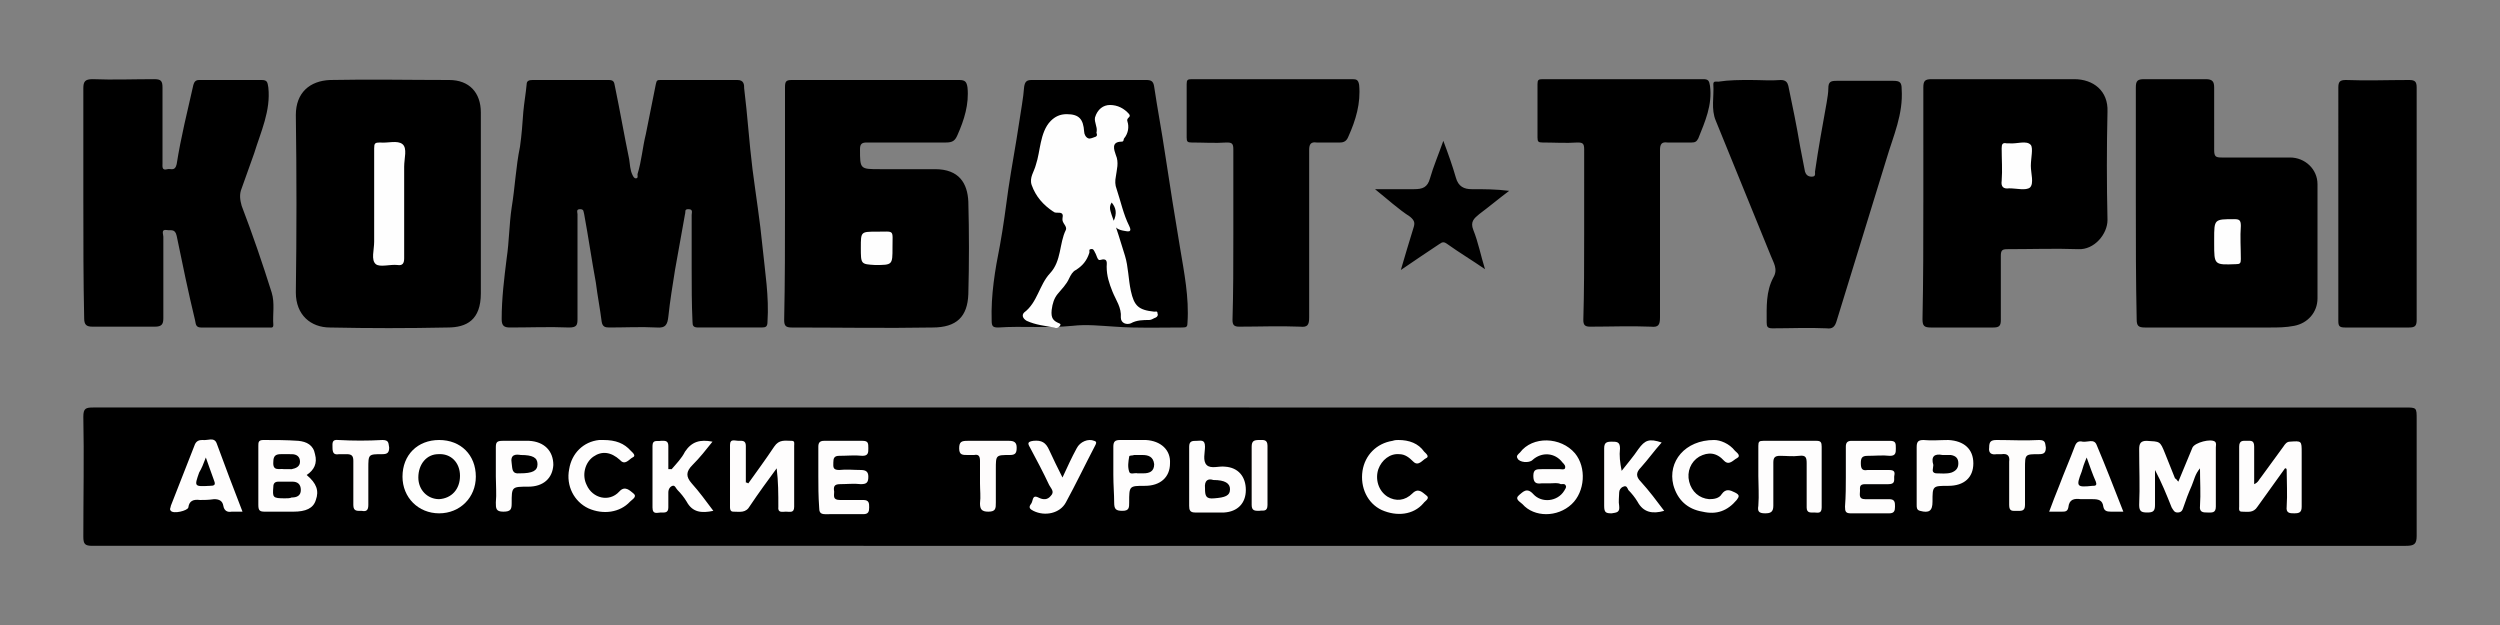
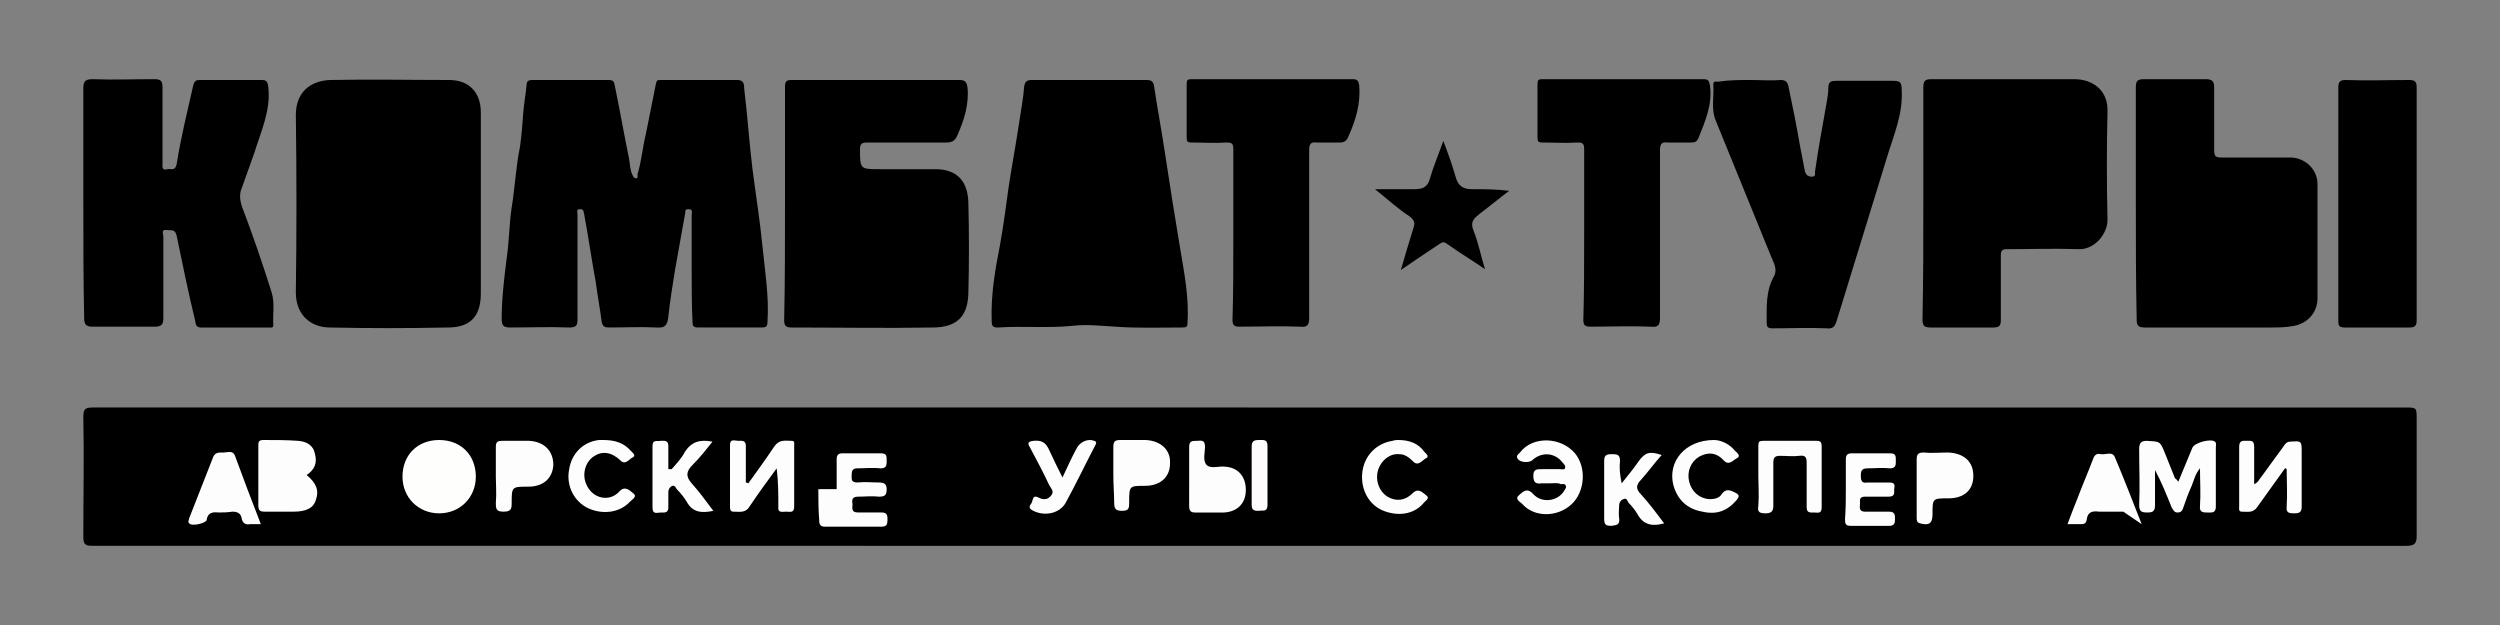
<svg xmlns="http://www.w3.org/2000/svg" version="1.1" id="Слой_1" x="0" y="0" viewBox="0 0 300 75" xml:space="preserve">
  <rect x="0" y="0" width="300" height="75" fill="#808080" stroke="none" />
  <style>.st0{fill:#fefdfd}.st2{fill:#fefcfc}</style>
  <path d="M149.9 48.9h138.7c1.4 0 1.4 0 1.4 1.4v14c0 1-.3 1.2-1.3 1.2H11.1c-.9 0-1.1-.2-1.1-1.1 0-4.8.1-9.6 0-14.4 0-1 .3-1.1 1.2-1.1zM83 32.2v-6.4c0-.3.2-.7-.4-.7-.5 0-.3.3-.4.6-.4 2.2-.8 4.4-1.2 6.7-.3 1.9-.6 3.7-.8 5.6-.1.9-.3 1.4-1.4 1.3-1.9-.1-3.8 0-5.7 0-.5 0-.8-.1-.9-.7-.2-1.6-.5-3.1-.7-4.7-.5-2.7-.9-5.5-1.4-8.2-.1-.3 0-.6-.5-.6s-.3.4-.3.6v12.6c0 .7-.1 1-1 1-2.4-.1-4.7 0-7.1 0-.7 0-1-.2-1-1 0-2.5.3-4.9.6-7.3.3-2 .3-4.1.6-6.1.4-2.4.5-4.9 1-7.3.2-1.4.3-2.8.4-4.2.1-1.1.3-2.2.4-3.3 0-.4.3-.5.7-.5h9.2c.7 0 .6.5.7.8.6 2.9 1.1 5.8 1.7 8.7.1.6.1 1.3.4 1.9.1.2.2.4.4.4.3 0 .2-.3.2-.5.5-1.6.6-3.2 1-4.8l1.2-6c.1-.5.2-.5.6-.5h9.2c.8 0 .8.6.8 1 .4 3.2.6 6.5 1 9.7.4 3.1.9 6.2 1.2 9.3.3 3 .8 6 .6 9 0 .6-.2.7-.7.7h-7.6c-.6 0-.7-.2-.7-.7-.1-2.1-.1-4.3-.1-6.4m-25.3-7.7v10.7c0 3.2-1.7 4.1-4 4.1q-7.05.15-14.1 0c-2.3 0-4.1-1.5-4.1-4.2q.15-10.65 0-21.3c0-2.7 1.7-4.1 4.1-4.2 4.8-.1 9.5 0 14.3 0 2.4 0 3.8 1.5 3.8 3.9zm36.5-.1V10.5c0-.7.1-.9.8-.9h20.1c.7 0 .9.2 1 .9.2 2-.4 3.9-1.2 5.7-.3.7-.6.9-1.4.9H104c-.6 0-.8.2-.8.8 0 2.4 0 2.4 2.4 2.4h6.6c2.9 0 3.9 1.7 4 3.9q.15 5.55 0 11.1c-.1 2.7-1.4 4-4.3 4-5.6.1-11.3 0-16.9 0-.7 0-.9-.2-.9-.9.1-4.6.1-9.3.1-14m-84.2 0V10.6c0-.8.2-1.1 1.1-1.1 2.5.1 4.9 0 7.4 0 .8 0 1 .2 1 1v9.1c0 .4-.1.9.6.7.4-.1.9.3 1.1-.6.5-3.2 1.3-6.4 2-9.5.1-.3.2-.6.7-.6h7.5c.7 0 .7.3.8.9.3 2.8-.9 5.3-1.7 7.9L29 22.6c-.3.7-.2 1.4 0 2.1 1.3 3.4 2.5 6.9 3.6 10.4.4 1.3.1 2.6.2 3.9 0 .4-.3.3-.5.3h-8.2c-.7 0-.6-.6-.7-.9-.8-3.3-1.5-6.7-2.2-10.1-.2-.9-.7-.6-1.2-.7-.7-.1-.4.5-.4.8v9.8c0 .7-.2 1-1 1h-7.5c-.7 0-1-.2-1-1-.1-4.5-.1-9.2-.1-13.8m220.8-.1V10.5c0-.8.2-1 1-1h17.1c2.3 0 4.1 1.4 4 3.9-.1 4.3-.1 8.6 0 13 0 1.7-1.6 3.6-3.5 3.5-2.8-.1-5.6 0-8.5 0-.6 0-.8.1-.8.8v7.7c0 .7-.2.9-.9.9h-7.5c-.8 0-1-.2-1-1 .1-4.7.1-9.3.1-14m25.5 0V10.5c0-.8.2-1 1-1h7.4c.8 0 1 .3 1 1V18c0 .8.2.9.9.9h8.2c1.8 0 3.3 1.4 3.3 3.2v13.7c0 1.7-1.2 3-2.8 3.3-1 .2-2 .2-2.9.2h-15c-.8 0-1-.2-1-1-.1-4.7-.1-9.3-.1-14M210.1 9.6c1.2 0 2.4.1 3.6 0 .6 0 .8.3.9.7.5 2.4 1 4.8 1.4 7.2.2 1 .4 2.1.6 3.1.1.3.3.6.8.6s.4-.3.4-.6c.4-2.8.9-5.5 1.4-8.3.1-.6.2-1.2.2-1.7 0-.8.3-.9 1-.9h6.8c.8 0 1 .2 1 1 .2 3-1 5.6-1.8 8.3l-6 19.5c-.2.7-.5 1-1.2.9-2.2-.1-4.3 0-6.5 0-.6 0-.7-.2-.7-.7 0-1.9-.1-3.7.8-5.4.6-1 0-1.8-.3-2.6l-6.6-16.2c-.6-1.4-.2-2.9-.3-4.4 0-.4.3-.3.6-.3 1.3-.2 2.6-.2 3.9-.2m-79.4 0h6.8c.6 0 .9.1 1 .8.4 2.7.9 5.3 1.3 8 .3 1.9.6 3.8.9 5.8.3 1.8.6 3.6.9 5.5.5 3 1.1 6 .9 9 0 .5-.1.6-.6.6-2.7 0-5.4.1-8.1-.1-1.7-.1-3.4-.3-5.1-.1-3 .3-6 0-8.9.2-.6 0-.8-.1-.8-.8-.1-3.1.4-6.1 1-9.1.4-2.2.7-4.5 1-6.7.4-2.7.9-5.3 1.3-8 .2-1.4.5-2.9.6-4.3.1-.6.3-.8.9-.8zM148 28.2V17.9c0-.7-.2-.8-.8-.8-1.4.1-2.8 0-4.2 0-.5 0-.6-.1-.6-.6v-6.4c0-.5.1-.6.6-.6h19.3c.5 0 .7.1.8.7.2 2.2-.4 4.2-1.3 6.2-.2.5-.5.7-1 .7H158c-.7-.1-.9.2-.9.9v20.1c0 .9-.2 1.2-1.1 1.1-2.4-.1-4.9 0-7.3 0-.6 0-.8-.2-.8-.8.1-3.3.1-6.7.1-10.2m42.1-.1V17.9c0-.7-.2-.8-.8-.8-1.4.1-2.8 0-4.2 0-.5 0-.6-.1-.6-.6v-6.4c0-.5.1-.6.6-.6h19.3c.6 0 .7.2.8.8.3 2.3-.6 4.3-1.4 6.3-.2.4-.4.5-.8.5h-2.9c-.7-.1-.9.2-.9.9v20.1c0 .9-.2 1.2-1.1 1.1-2.4-.1-4.9 0-7.3 0-.6 0-.8-.2-.8-.8.1-3.4.1-6.8.1-10.3m90.5-3.7V10.5c0-.7.2-.9.9-.9 2.5.1 5 0 7.6 0 .7 0 .9.2.9.9v27.9c0 .7-.2.9-.9.9h-7.7c-.7 0-.8-.2-.8-.8zm-102.4 7.9c-1.6-1.1-3.1-2-4.5-3-.4-.3-.6-.3-1 0-1.5 1-3 2-4.6 3.1.5-1.7 1-3.4 1.5-5 .2-.6.2-.9-.4-1.4-1.4-.9-2.7-2.1-4.2-3.3h4.7c1 0 1.6-.2 1.9-1.3.4-1.4 1-2.8 1.6-4.5.6 1.6 1.1 3 1.5 4.4.3 1.1 1 1.4 1.9 1.4 1.5 0 2.9 0 4.5.2-1.2.9-2.4 1.9-3.6 2.8-.6.5-1.1.9-.7 1.9.6 1.5.9 3.1 1.4 4.7" />
  <path class="st0" d="M261.4 57.8c.6-1.4 1.1-2.7 1.7-4.1.3-.6 2.2-1.1 2.7-.7.2.2.1.4.1.7v7.1c0 .8-.5.7-1 .7s-1 0-.9-.8c.1-1.5 0-2.9 0-4.5-.6.7-.7 1.4-1 2.1-.4.9-.7 1.7-1 2.6-.1.3-.2.6-.7.6-.4 0-.5-.3-.7-.6-.6-1.5-1.2-3-2-4.5v4.2c0 .7-.2.9-.9.9s-1-.1-1-.9c.1-2.2 0-4.4 0-6.7 0-.7.2-1 .9-1 1.6.1 1.6 0 2.2 1.5l1.2 3c.2.1.2.2.4.4M36.8 57c1.2 1 1.5 1.9 1.1 3-.3 1-1.2 1.4-2.7 1.4h-3.4c-.6 0-.8-.1-.8-.8v-7.1c0-.4 0-.7.6-.7 1.4 0 2.8 0 4.2.1 1 .1 1.8.5 2 1.6.3 1.1-.1 1.9-1 2.5m53 1c1-1.4 2.1-2.9 3.1-4.4.6-.9 1.3-.7 2.1-.7.4 0 .3.3.3.6v7.3c0 .8-.5.6-1 .6-.4 0-1 .2-.9-.6 0-1.5 0-3-.2-4.6-1.1 1.5-2.2 3-3.2 4.5-.5.9-1.2.7-2 .7-.3 0-.4-.2-.4-.5v-7.5c0-.8.6-.5 1-.5s.9-.1.9.6v4.4c.2 0 .2.1.3.1m184.4-1.8c-1.1 1.5-2.2 3.1-3.3 4.6-.5.8-1.2.6-1.9.6-.4 0-.3-.4-.3-.6v-7.2c0-.8.5-.7.9-.7.5 0 .9-.1.9.7v4.5c.5-.2.6-.6.8-.8.9-1.2 1.8-2.5 2.7-3.7.2-.3.4-.6.8-.6 1.4-.1 1.4-.1 1.4 1.3v6.5c0 .7-.3.8-.9.8-.5 0-1 0-.9-.8.1-1.5 0-3 0-4.4 0-.2-.1-.2-.2-.2" />
  <path d="M57.1 57.2c0 2.5-1.9 4.4-4.4 4.4s-4.4-1.9-4.4-4.4c0-2.6 1.8-4.4 4.4-4.4s4.4 1.8 4.4 4.4" style="fill:#fefefd" />
-   <path class="st0" d="M186 58h-1c-.7.1-1-.1-1-.9s.4-.8 1-.8h2.2c.2 0 .5.1.6-.1.1-.3-.1-.5-.3-.7-.9-1.2-2.5-1.3-3.6-.3-.4.4-1.6.3-1.8-.2-.2-.3.1-.5.3-.7 1.5-2 4.9-1.9 6.6.1 1.4 1.7 1.2 4.6-.4 6.1-1.7 1.6-4.5 1.6-5.9 0-.3-.3-1-.6-.4-1.1.4-.3.9-1 1.7-.1 1 1.1 2.9.9 3.7-.4.1-.2.3-.4.2-.6-.1-.3-.4-.2-.6-.2-.4-.2-.8-.1-1.3-.1m25-.9v-3.6c0-.5.1-.6.6-.6h6.4c.5 0 .6.2.6.7v7.3c0 .8-.5.6-.9.6s-.9.1-.9-.6v-5.3c0-.7-.1-1-.9-.9s-1.5 0-2.3 0c-.6 0-.8.2-.8.8v5.2c0 .8-.4.9-1 .9-.8 0-.9-.3-.8-.9.1-1.3 0-2.5 0-3.6m43.8 4.3h-1.5c-.5 0-.8-.1-.9-.6-.1-.8-.6-.9-1.3-.9h-1.4c-.8-.1-1.4 0-1.5 1-.1.5-.4.5-.8.5h-1.5c.4-1.1.8-2.1 1.2-3.1.6-1.6 1.3-3.2 1.9-4.8.2-.5.5-.6.9-.5.6.1 1.4-.4 1.7.4 1.1 2.6 2.1 5.2 3.2 8m-225.7 0h-1.3c-.5.1-.9-.1-1-.7s-.5-.8-1.1-.8c-.7.1-1.2.1-1.7.1-.8-.1-1.3.1-1.4.9-.1.4-1.8.8-2.1.4-.2-.2 0-.4 0-.6 1-2.5 1.9-4.9 2.9-7.4.2-.4.5-.5.9-.5.6.1 1.4-.4 1.7.4 1 2.7 2 5.4 3.1 8.2m69.1-4.2v-3.6c0-.5.2-.7.7-.7h4.6c.7 0 .7.3.7.9 0 .5 0 .9-.7.9-.9-.1-1.9 0-2.8 0-.6 0-.7.3-.7.8s-.1.9.7.9c.9-.1 1.7 0 2.6 0 .6 0 .9.2.9.8 0 .7-.2.9-.9.9-.8-.1-1.7 0-2.5 0-.7 0-.8.3-.7.9 0 .5-.2 1 .7 1h2.8c.7 0 .7.4.7.9s-.1.8-.7.8H99c-.6 0-.7-.3-.7-.8-.1-1.4-.1-2.6-.1-3.7m123.3 0v-3.6c0-.5.2-.7.7-.7h4.6c.7 0 .7.3.7.9 0 .5 0 .9-.7.9-.9-.1-1.8 0-2.7 0-.7 0-.8.3-.8.9 0 .7.2.9.8.8h2.6c.7 0 .7.3.6.8 0 .5.1.9-.7.9h-2.8c-.7 0-.6.4-.6.8s-.2 1 .6 1h2.9c.7 0 .7.4.7.9s-.1.8-.7.8h-4.6c-.6 0-.7-.2-.7-.8.1-1.3.1-2.5.1-3.6m8.5-.1v-3.4c0-.6.1-.9.8-.9 1 .1 2 0 3 0 1.9.1 3 1.1 3 2.8s-1.1 2.7-3 2.7-1.9 0-1.9 1.9c0 1.1-.4 1.4-1.5 1.1-.4-.1-.4-.4-.4-.7zm-30.6-4c-.9 1-1.6 2-2.5 3-.6.6-.6 1.1 0 1.7 1 1.1 1.9 2.3 2.8 3.5-1.4.4-2.5.2-3.2-1.1-.3-.5-.7-1-1.1-1.4-.1-.2-.2-.6-.6-.4-.3.1-.5.4-.5.7 0 .5-.1 1.1 0 1.6.1.8-.3.8-.9.9-.7 0-.9-.1-.9-.9v-6.9c0-.7.3-.8.9-.8s1 0 1 .8c-.1.9 0 1.7.2 2.7.7-.9 1.4-1.7 2-2.6.8-1.1 1.3-1.3 2.8-.8M59.5 57.2v-3.5c0-.6.1-.8.8-.8h3.2c1.8.1 2.9 1.2 2.9 2.9-.1 1.6-1.2 2.6-3 2.6-2 0-2 0-2 2 0 .7-.1 1-1 1s-.9-.4-.9-1.1c.1-1 0-2.1 0-3.1m83.2-.1v-3.5c0-.7.4-.7.9-.7s1-.2 1 .7c0 .7-.3 1.7.2 2.2s1.5.1 2.2.2c1.6.1 2.5 1.2 2.5 2.8s-1 2.6-2.6 2.7h-3.5c-.6 0-.7-.3-.7-.8zm-62.1-.8c.6-.7 1.2-1.3 1.6-2.1.8-1.2 1.8-1.5 3.3-1.2-.8 1-1.5 1.9-2.4 2.8-.8.8-.8 1.4-.1 2.2.9 1 1.7 2.1 2.6 3.3-1.4.3-2.5.2-3.2-1.1-.3-.5-.7-1-1.1-1.4-.2-.2-.3-.6-.6-.5s-.5.4-.5.8v1.8c0 .7-.5.6-.9.6s-1 .3-1-.6v-7.4c0-.8.6-.5 1-.6.4 0 .9-.1.9.6v2.8zm53 .7v-3.4c0-.6.2-.8.8-.8h3.1c1.8.1 3 1.2 2.9 2.8 0 1.7-1.2 2.7-3 2.7-1.9 0-1.9 0-1.9 2 0 .6 0 1-.8 1s-1-.2-1-1c0-1-.1-2.1-.1-3.3m-61.2-4.2c1.5 0 2.5.4 3.3 1.3.2.2.7.6.2.8-.4.2-.9 1-1.5.3-1.1-1-2.2-1.1-3.2-.4s-1.4 2.2-.8 3.4c.7 1.6 2.7 2.1 3.9.8.7-.8 1.3-.1 1.7.2.5.4-.1.7-.4 1-1.2 1.3-3.2 1.6-5 .8-1.7-.8-2.7-2.7-2.3-4.7.3-1.9 1.7-3.3 3.6-3.5zm95.4 0c1.3 0 2.4.4 3.1 1.4.2.2.7.6.2.8-.4.2-.9 1-1.5.4-.5-.5-1-.9-1.7-.9-1.1-.1-2.1.7-2.5 1.8-.4 1.2 0 2.6 1.1 3.3 1 .6 2.1.5 3-.4.7-.7 1.2-.1 1.6.2.6.4-.1.7-.3 1-1.2 1.4-3.2 1.6-5 .8-1.7-.8-2.6-2.7-2.3-4.7.3-1.9 1.7-3.3 3.6-3.6.3-.1.5-.1.7-.1m37.9 0c.7 0 1.8.4 2.5 1.3.2.2.8.6.2.9-.4.2-.9.9-1.5.3-.9-1-1.9-1.1-3-.5-1 .6-1.5 1.8-1.2 3s1.2 2 2.4 2.1c.6 0 1.2-.1 1.5-.6.5-.7 1-.5 1.6-.2s.5.5.2.9c-1.1 1.3-2.4 1.8-4.1 1.4-1.8-.3-3-1.4-3.5-3.2-.7-2.8 1.4-5.4 4.9-5.4m-78.2 4.5c.6-1.3 1.1-2.4 1.7-3.5.4-.8 1.4-1.2 2.1-.9.4.1.2.4.1.6-1.2 2.3-2.3 4.6-3.5 6.8-.7 1.3-2.5 1.7-3.9 1-.4-.2-.6-.4-.3-.8.3-.3.1-1.2.9-.8.6.3 1.1.3 1.5-.2.5-.5 0-.9-.2-1.3-.7-1.5-1.5-3-2.3-4.5-.3-.5-.3-.7.4-.8 1-.1 1.5.2 1.9 1.1.5 1.1 1 2.1 1.6 3.3" />
-   <path class="st2" d="M117.6 58v-2.7c0-.6-.2-.8-.7-.7h-.8c-.6 0-1 0-1-.8s.3-.9 1-.9h5c.6 0 .9.2.9.8s-.1.9-.8.9c-1.7 0-1.7 0-1.7 1.7v4c0 .7 0 1.1-.9 1.1-.8 0-1-.3-1-1 .1-.8 0-1.6 0-2.4m-75.2-.1v-2.6c0-.6-.2-.8-.8-.8h-.9c-.6.1-.8-.1-.8-.8 0-.5-.1-1 .7-.9 1.8.1 3.5.1 5.3 0 .8 0 .7.4.8.9 0 .6-.2.8-.8.8-1.7 0-1.7 0-1.7 1.7v4.4c0 .7-.3.8-.8.7-.5 0-1 .1-1-.7z" />
-   <path d="M241.1 57.9v-2.5q.15-1.05-.9-.9h-.6c-.6.1-1-.1-.9-.8 0-.7.2-.9.9-.9 1.7 0 3.4.1 5.1 0 .8 0 .7.4.8.9 0 .6-.2.8-.8.8-1.7 0-1.7 0-1.7 1.7v4.4c0 .8-.5.7-1 .7s-.9.1-.9-.7z" style="fill:#fefdfc" />
+   <path class="st0" d="M186 58h-1c-.7.1-1-.1-1-.9s.4-.8 1-.8h2.2c.2 0 .5.1.6-.1.1-.3-.1-.5-.3-.7-.9-1.2-2.5-1.3-3.6-.3-.4.4-1.6.3-1.8-.2-.2-.3.1-.5.3-.7 1.5-2 4.9-1.9 6.6.1 1.4 1.7 1.2 4.6-.4 6.1-1.7 1.6-4.5 1.6-5.9 0-.3-.3-1-.6-.4-1.1.4-.3.9-1 1.7-.1 1 1.1 2.9.9 3.7-.4.1-.2.3-.4.2-.6-.1-.3-.4-.2-.6-.2-.4-.2-.8-.1-1.3-.1m25-.9v-3.6c0-.5.1-.6.6-.6h6.4c.5 0 .6.2.6.7v7.3c0 .8-.5.6-.9.6s-.9.1-.9-.6v-5.3c0-.7-.1-1-.9-.9s-1.5 0-2.3 0c-.6 0-.8.2-.8.8v5.2c0 .8-.4.9-1 .9-.8 0-.9-.3-.8-.9.1-1.3 0-2.5 0-3.6m43.8 4.3h-1.5h-1.4c-.8-.1-1.4 0-1.5 1-.1.5-.4.5-.8.5h-1.5c.4-1.1.8-2.1 1.2-3.1.6-1.6 1.3-3.2 1.9-4.8.2-.5.5-.6.9-.5.6.1 1.4-.4 1.7.4 1.1 2.6 2.1 5.2 3.2 8m-225.7 0h-1.3c-.5.1-.9-.1-1-.7s-.5-.8-1.1-.8c-.7.1-1.2.1-1.7.1-.8-.1-1.3.1-1.4.9-.1.4-1.8.8-2.1.4-.2-.2 0-.4 0-.6 1-2.5 1.9-4.9 2.9-7.4.2-.4.5-.5.9-.5.6.1 1.4-.4 1.7.4 1 2.7 2 5.4 3.1 8.2m69.1-4.2v-3.6c0-.5.2-.7.7-.7h4.6c.7 0 .7.3.7.9 0 .5 0 .9-.7.9-.9-.1-1.9 0-2.8 0-.6 0-.7.3-.7.8s-.1.9.7.9c.9-.1 1.7 0 2.6 0 .6 0 .9.2.9.8 0 .7-.2.9-.9.9-.8-.1-1.7 0-2.5 0-.7 0-.8.3-.7.9 0 .5-.2 1 .7 1h2.8c.7 0 .7.4.7.9s-.1.8-.7.8H99c-.6 0-.7-.3-.7-.8-.1-1.4-.1-2.6-.1-3.7m123.3 0v-3.6c0-.5.2-.7.7-.7h4.6c.7 0 .7.3.7.9 0 .5 0 .9-.7.9-.9-.1-1.8 0-2.7 0-.7 0-.8.3-.8.9 0 .7.2.9.8.8h2.6c.7 0 .7.3.6.8 0 .5.1.9-.7.9h-2.8c-.7 0-.6.4-.6.8s-.2 1 .6 1h2.9c.7 0 .7.4.7.9s-.1.8-.7.8h-4.6c-.6 0-.7-.2-.7-.8.1-1.3.1-2.5.1-3.6m8.5-.1v-3.4c0-.6.1-.9.8-.9 1 .1 2 0 3 0 1.9.1 3 1.1 3 2.8s-1.1 2.7-3 2.7-1.9 0-1.9 1.9c0 1.1-.4 1.4-1.5 1.1-.4-.1-.4-.4-.4-.7zm-30.6-4c-.9 1-1.6 2-2.5 3-.6.6-.6 1.1 0 1.7 1 1.1 1.9 2.3 2.8 3.5-1.4.4-2.5.2-3.2-1.1-.3-.5-.7-1-1.1-1.4-.1-.2-.2-.6-.6-.4-.3.1-.5.4-.5.7 0 .5-.1 1.1 0 1.6.1.8-.3.8-.9.9-.7 0-.9-.1-.9-.9v-6.9c0-.7.3-.8.9-.8s1 0 1 .8c-.1.9 0 1.7.2 2.7.7-.9 1.4-1.7 2-2.6.8-1.1 1.3-1.3 2.8-.8M59.5 57.2v-3.5c0-.6.1-.8.8-.8h3.2c1.8.1 2.9 1.2 2.9 2.9-.1 1.6-1.2 2.6-3 2.6-2 0-2 0-2 2 0 .7-.1 1-1 1s-.9-.4-.9-1.1c.1-1 0-2.1 0-3.1m83.2-.1v-3.5c0-.7.4-.7.9-.7s1-.2 1 .7c0 .7-.3 1.7.2 2.2s1.5.1 2.2.2c1.6.1 2.5 1.2 2.5 2.8s-1 2.6-2.6 2.7h-3.5c-.6 0-.7-.3-.7-.8zm-62.1-.8c.6-.7 1.2-1.3 1.6-2.1.8-1.2 1.8-1.5 3.3-1.2-.8 1-1.5 1.9-2.4 2.8-.8.8-.8 1.4-.1 2.2.9 1 1.7 2.1 2.6 3.3-1.4.3-2.5.2-3.2-1.1-.3-.5-.7-1-1.1-1.4-.2-.2-.3-.6-.6-.5s-.5.4-.5.8v1.8c0 .7-.5.6-.9.6s-1 .3-1-.6v-7.4c0-.8.6-.5 1-.6.4 0 .9-.1.9.6v2.8zm53 .7v-3.4c0-.6.2-.8.8-.8h3.1c1.8.1 3 1.2 2.9 2.8 0 1.7-1.2 2.7-3 2.7-1.9 0-1.9 0-1.9 2 0 .6 0 1-.8 1s-1-.2-1-1c0-1-.1-2.1-.1-3.3m-61.2-4.2c1.5 0 2.5.4 3.3 1.3.2.2.7.6.2.8-.4.2-.9 1-1.5.3-1.1-1-2.2-1.1-3.2-.4s-1.4 2.2-.8 3.4c.7 1.6 2.7 2.1 3.9.8.7-.8 1.3-.1 1.7.2.5.4-.1.7-.4 1-1.2 1.3-3.2 1.6-5 .8-1.7-.8-2.7-2.7-2.3-4.7.3-1.9 1.7-3.3 3.6-3.5zm95.4 0c1.3 0 2.4.4 3.1 1.4.2.2.7.6.2.8-.4.2-.9 1-1.5.4-.5-.5-1-.9-1.7-.9-1.1-.1-2.1.7-2.5 1.8-.4 1.2 0 2.6 1.1 3.3 1 .6 2.1.5 3-.4.7-.7 1.2-.1 1.6.2.6.4-.1.7-.3 1-1.2 1.4-3.2 1.6-5 .8-1.7-.8-2.6-2.7-2.3-4.7.3-1.9 1.7-3.3 3.6-3.6.3-.1.5-.1.7-.1m37.9 0c.7 0 1.8.4 2.5 1.3.2.2.8.6.2.9-.4.2-.9.9-1.5.3-.9-1-1.9-1.1-3-.5-1 .6-1.5 1.8-1.2 3s1.2 2 2.4 2.1c.6 0 1.2-.1 1.5-.6.5-.7 1-.5 1.6-.2s.5.5.2.9c-1.1 1.3-2.4 1.8-4.1 1.4-1.8-.3-3-1.4-3.5-3.2-.7-2.8 1.4-5.4 4.9-5.4m-78.2 4.5c.6-1.3 1.1-2.4 1.7-3.5.4-.8 1.4-1.2 2.1-.9.4.1.2.4.1.6-1.2 2.3-2.3 4.6-3.5 6.8-.7 1.3-2.5 1.7-3.9 1-.4-.2-.6-.4-.3-.8.3-.3.1-1.2.9-.8.6.3 1.1.3 1.5-.2.5-.5 0-.9-.2-1.3-.7-1.5-1.5-3-2.3-4.5-.3-.5-.3-.7.4-.8 1-.1 1.5.2 1.9 1.1.5 1.1 1 2.1 1.6 3.3" />
  <path class="st2" d="M150.2 57.2v-3.6c0-.7.3-.8.9-.8.5 0 1-.1 1 .7v7.1c0 .9-.6.6-1 .7-.5 0-.9 0-.9-.7z" />
-   <path d="M44.9 24.4v-6.6c0-.6.1-.7.7-.7.9.1 2.1-.3 2.7.2s.2 1.7.2 2.7v11c0 .6-.2.9-.8.8-.9-.1-2.1.3-2.6-.1-.6-.5-.2-1.7-.2-2.7zm58.4 5.3c0-1.9 0-1.9 1.9-1.9 2.2 0 1.9-.3 1.9 1.9 0 2.1 0 2.1-2.1 2.1-1.7-.1-1.7-.1-1.7-2.1m140.4-9.8c0 .9.4 2.1-.1 2.6-.5.4-1.6.1-2.5.1q-1.05.15-.9-.9c.1-1.3 0-2.6 0-3.9 0-.5.1-.7.6-.6h.3c.9.1 2.1-.4 2.6.2.3.4 0 1.6 0 2.5m22 9v-.2c0-2.4 0-2.4 2.4-2.4.6 0 .8.1.8.8-.1 1.3 0 2.7 0 4 0 .5-.1.6-.6.6-2.6.1-2.6.1-2.6-2.5zm-132.3-4.6c-.4.6-.1 1.1 0 1.5.6 1.6 1.1 3.3 1.6 4.9.4 1.3.4 2.8.7 4.2.4 1.8.9 2.3 2.8 2.5.2 0 .4-.1.4.2.1.2 0 .4-.2.5-.3.1-.5.3-.8.3-.7 0-1.5 0-2.2.4-.5.2-1.2 0-1.2-.7.1-1.2-.6-2.1-1-3.1s-.7-1.9-.7-3c0-.4.2-1.1-.8-.8-.3.1-.4-.6-.6-.9-.1-.2-.2-.5-.5-.4-.3 0-.1.3-.2.5-.3.9-.8 1.5-1.6 2-.4.2-.6.6-.8 1-.3.7-.9 1.3-1.4 1.9-.4.5-.6 1.1-.7 1.9-.1 1 .2 1.3.9 1.6.3.1.1.3 0 .4-.2.2-.4.2-.6.1-1.1-.2-2.2-.3-3.3-.8-.5-.3-.6-.7-.3-1 1.6-1.2 1.8-3.3 3.1-4.7 1.4-1.5 1.1-3.6 1.9-5.2.2-.5-.5-.8-.4-1.4.2-.9-.5-.6-.9-.7-.1 0-.1-.1-.2-.1-1.2-.8-2.1-1.8-2.6-3.2-.3-.9.3-1.6.5-2.4.3-.9.4-1.8.6-2.7s.5-1.9 1.2-2.6c.5-.5 1.1-.8 1.9-.8 1.5 0 2 .6 2.1 2.1 0 .3.2.7.5.8.2.1.6-.1.9-.2.3-.2 0-.4.1-.6.1-.6-.3-1.1-.2-1.7.3-1 1-1.5 1.8-1.5.9 0 1.7.4 2.3 1.1.3.4-.4.4-.2.9.2.6.1 1.4-.4 2-.1.1 0 .4-.3.4-1.3 0-.9 1-.7 1.6.4.9.1 1.8 0 2.6-.1.5-.1 1 .1 1.5.5 1.5.8 3 1.5 4.4.4.8-.1.7-.6.6-.6-.1-1.2-.3-1.3-1.1.5-1 .3-1.7-.2-2.3" style="fill:#fefefe" />
-   <path d="M34.2 59.8c-1.5 0-1.5-.1-1.4-1.4q0-.6.6-.6h1.7c.6 0 1 .3 1 1s-.5.9-1.1.9c-.2.1-.5.1-.8.1m-.1-3.5c-.6-.1-1.4.3-1.3-.9 0-.7.3-.9.9-.9H35c.6 0 1 .3 1 .9s-.5.8-1 .9zm21.1.8c0 1.6-1 2.7-2.5 2.8-1.4 0-2.5-1.1-2.5-2.6 0-1.6 1-2.8 2.4-2.8 1.5-.1 2.6 1 2.6 2.6m195.2-2.2c.4 1.1.7 2 1.1 2.9.1.3.1.5-.3.5h-.1c-1.9.2-2 .1-1.3-1.7.1-.4.3-1 .6-1.7m-225.7 0c.4 1.1.7 2 1 2.8.2.5 0 .6-.5.6-1.9.1-1.9.1-1.3-1.6.3-.5.5-1 .8-1.8m208.4-.3h1c.6.1.9.4.9 1s-.3.9-.8 1.1c-.6.2-1.3.1-1.9.1-.6-.1-.3-.6-.3-1-.3-1 .1-1.4 1.1-1.2m-170.6 0c1.4 0 2 .3 2 1.1s-.6 1.1-2.1 1.1c-1 .1-.9-.5-1-1.2-.2-1.1.5-1.1 1.1-1m83.1 3c1.4 0 2 .4 2 1.1 0 .8-.6 1-1.9 1.1-1 .1-1.1-.3-1.1-1.2-.1-1 .4-1.2 1-1m-9.1-.8c-.3-.1-.9.2-1-.2-.2-.6-.1-1.2 0-1.8 0-.2.4-.1.6-.2h1c.7 0 1.3.2 1.4 1.1 0 .9-.6 1.1-1.3 1.1z" />
</svg>